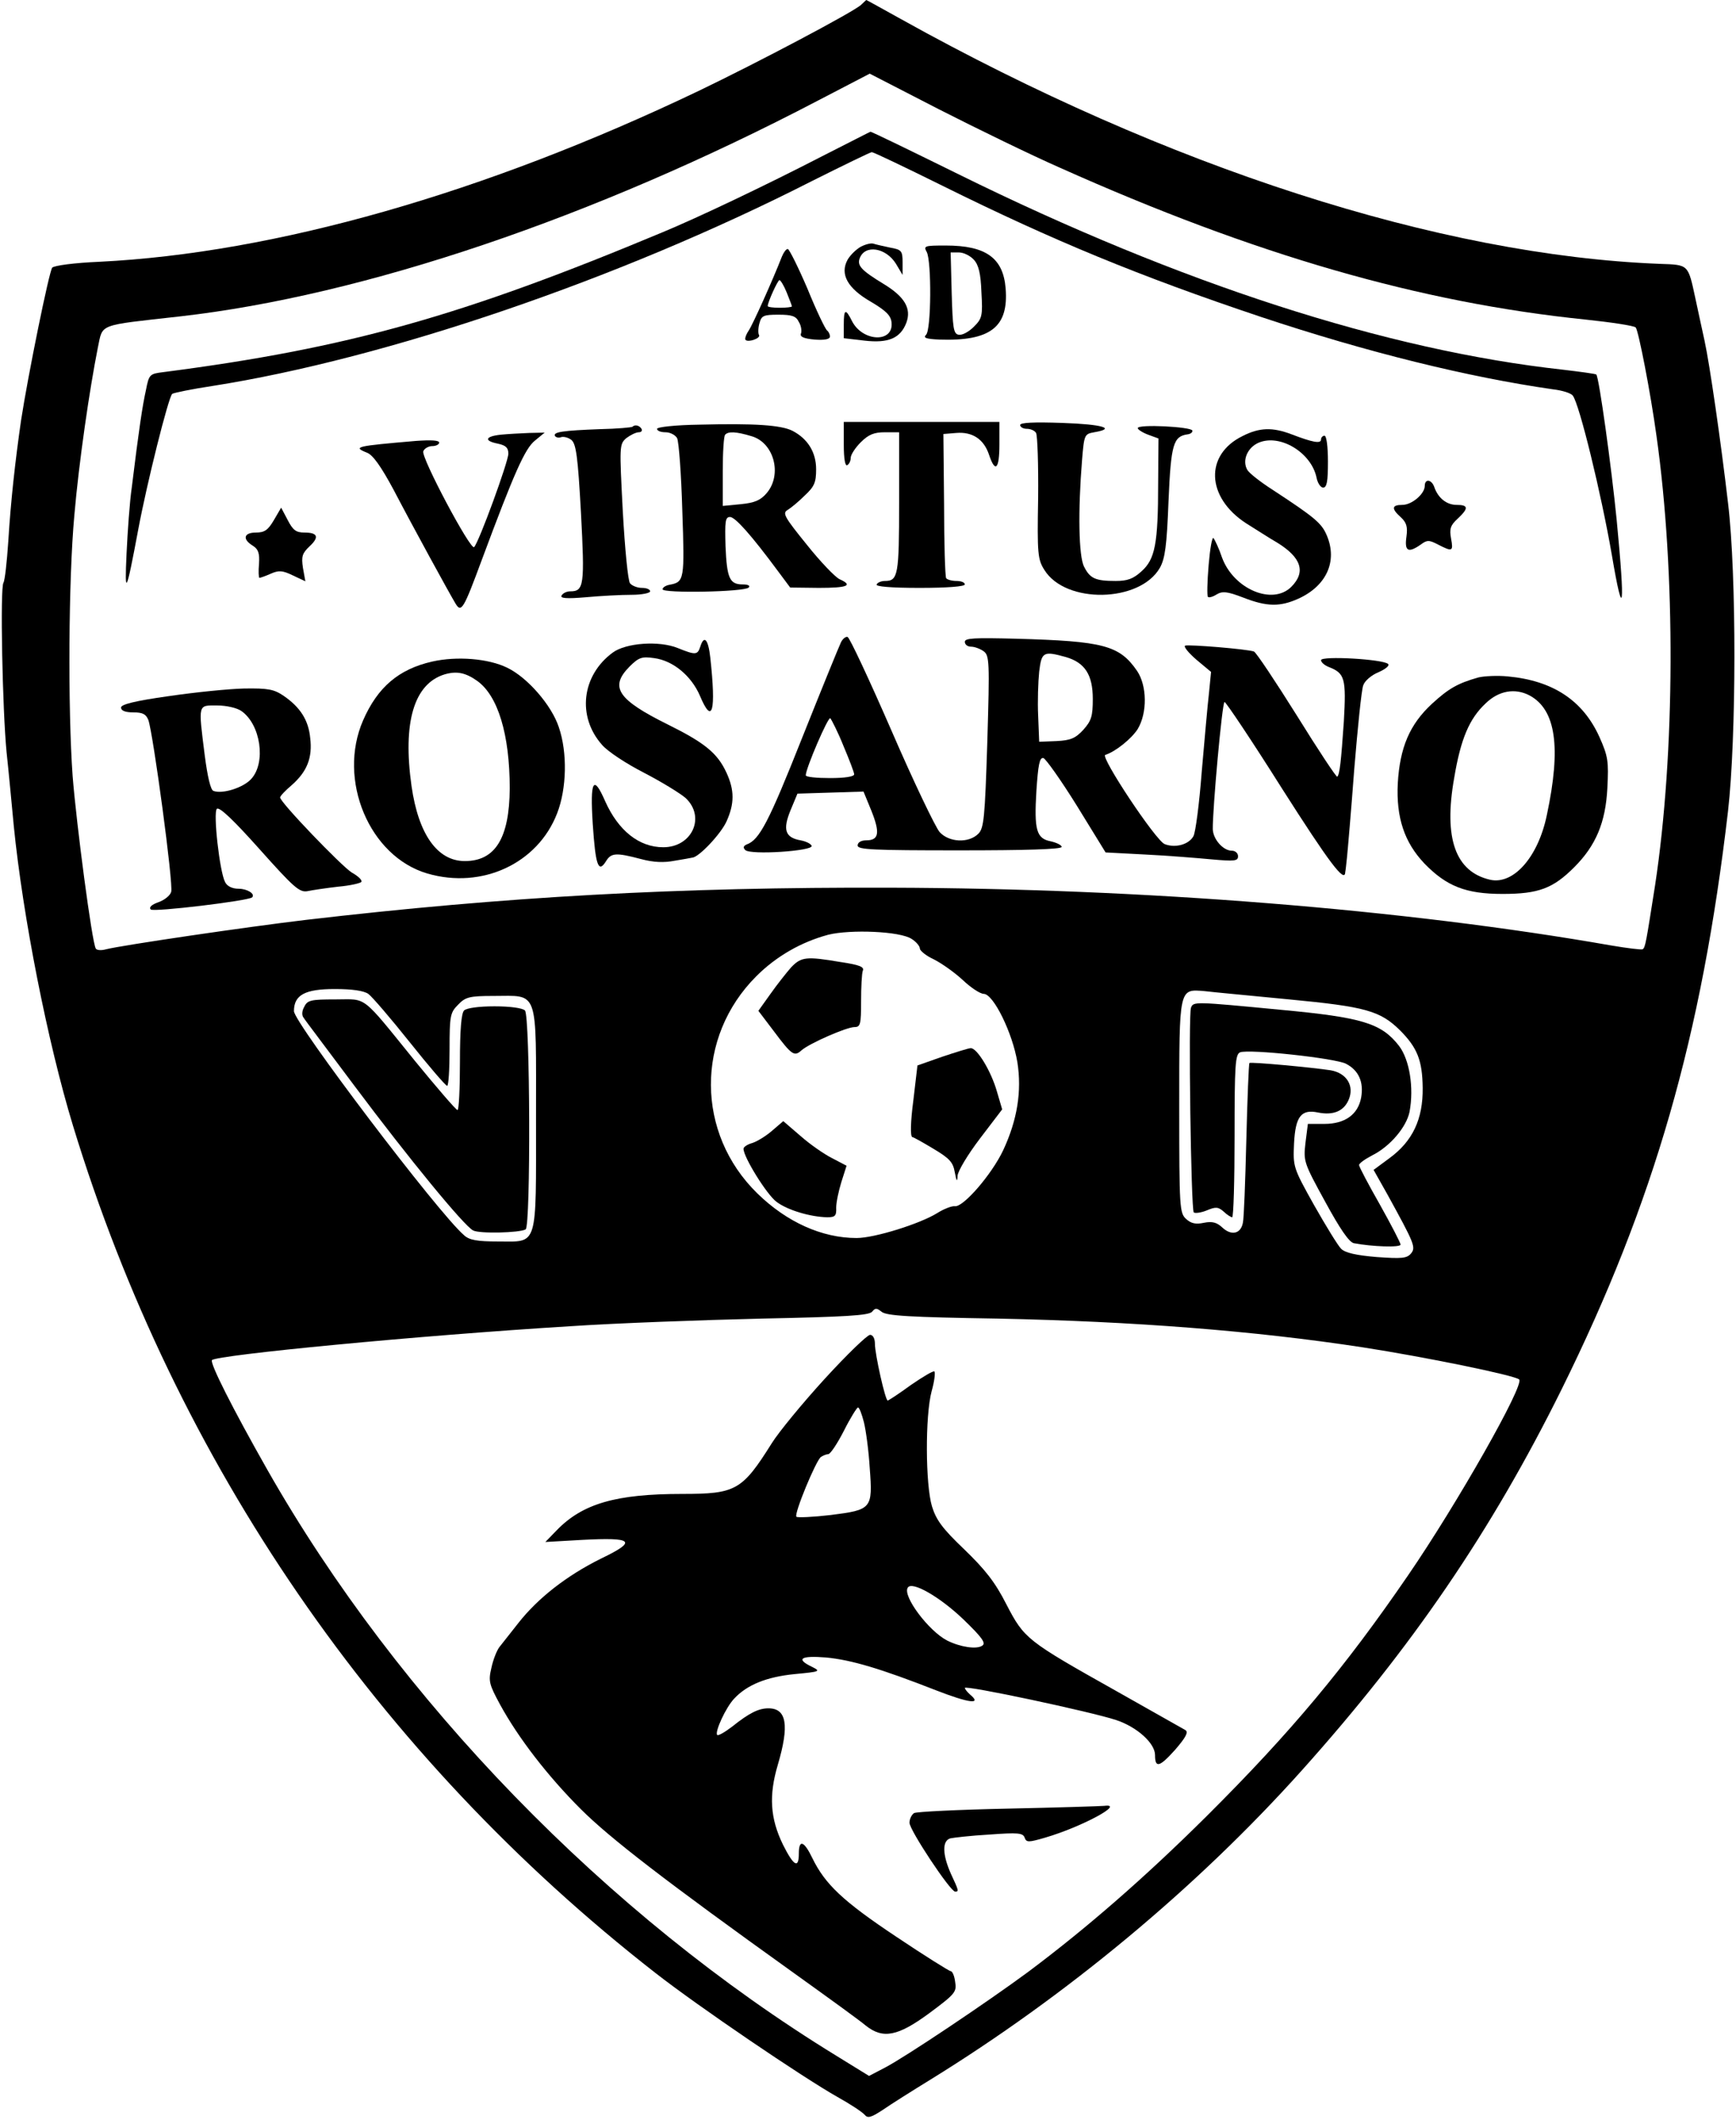
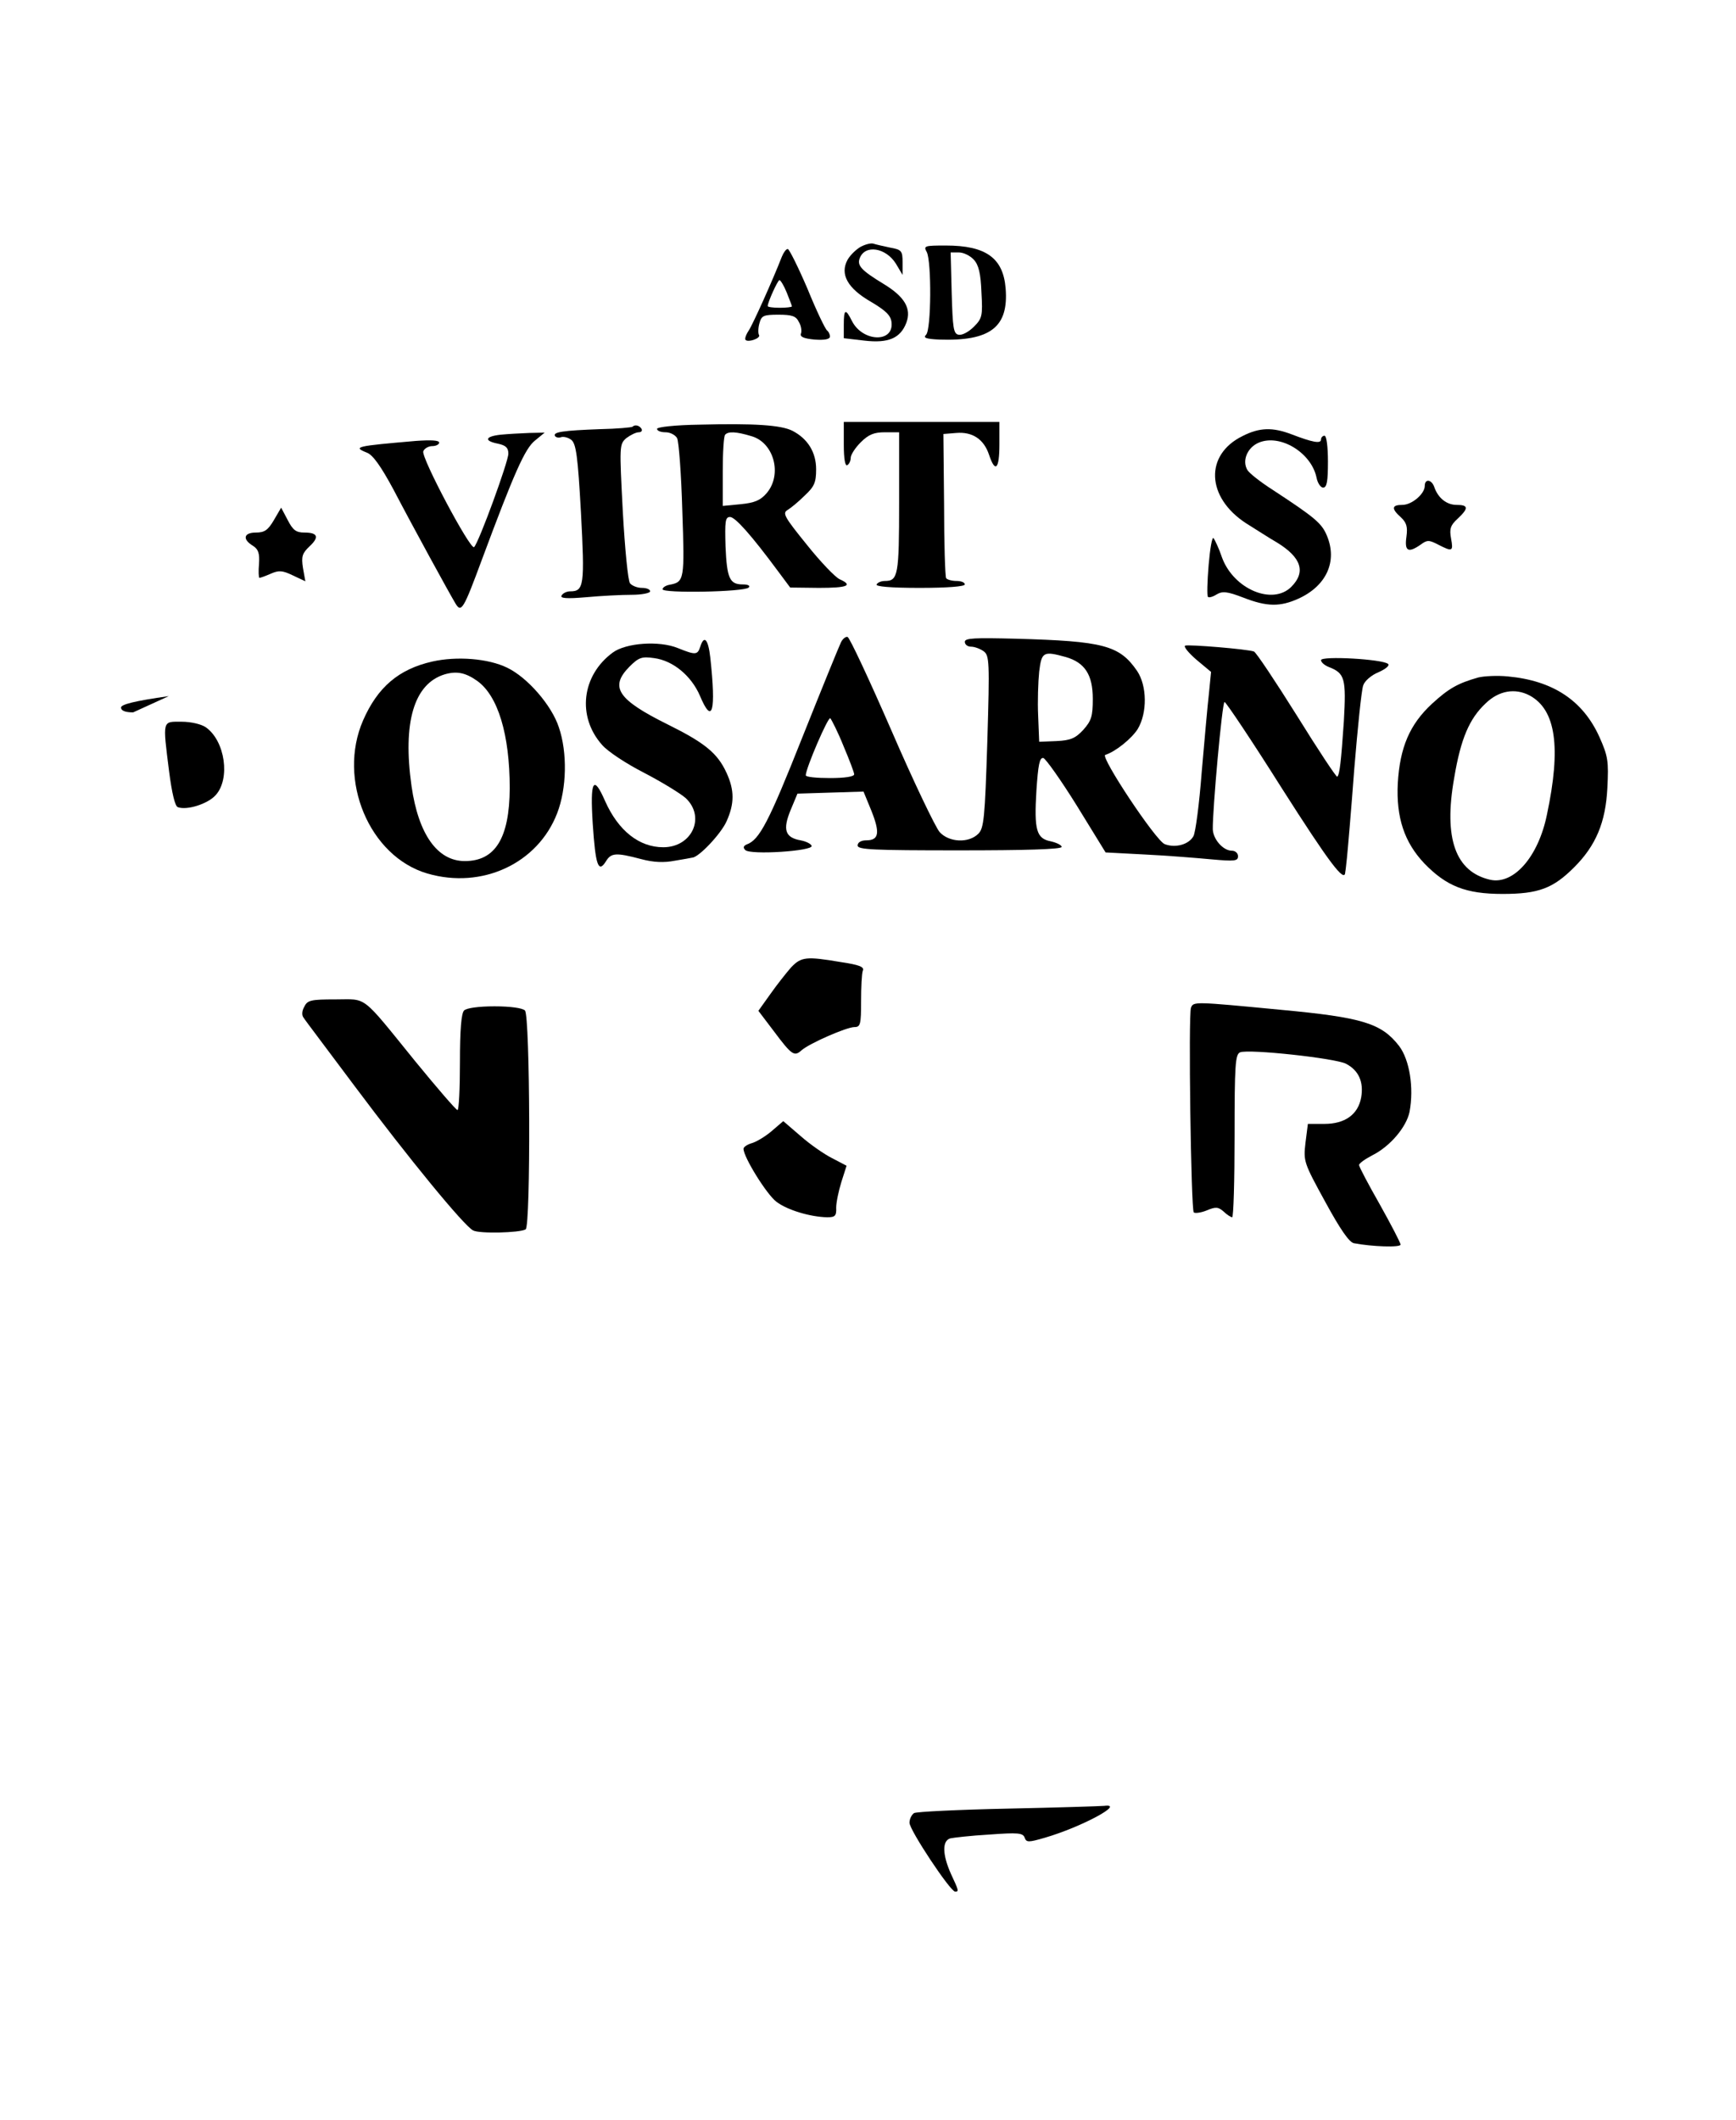
<svg xmlns="http://www.w3.org/2000/svg" data-type="shape" width="669.333" height="817.333" viewBox="0 0 502 613" data-bbox="0.522 0 501.015 612.147">
  <g>
-     <path d="M249 1.4c-2.1 2-29.7 16.6-47 24.9C140.1 55.9 79.4 73.2 28.7 75.7c-7.2.3-13.1 1.1-13.6 1.7-.9 1.1-7 31.1-9 44.1-1.7 11.8-3 23.5-3.7 35-.4 6-1 11.4-1.4 12-1 1.4-.3 36.6.9 49C2.5 223 3.4 232.7 4 239c2.6 25.9 9.7 62.2 17.1 86.5 29.7 97.4 88 182.3 168.4 245 12.4 9.7 42.6 30.2 52.7 35.9 3.6 2 7.1 4.3 7.8 5.1.9 1.1 1.8.9 5.3-1.4 2.3-1.6 8.5-5.5 13.7-8.7 39.4-24.3 77.1-55.6 107.4-89.4 31.9-35.6 54.9-69.3 75.2-110.3 26.7-54 40.5-102 48.1-167.2 2.4-21.1 2.5-68.2 0-89-2.1-18-5.3-40.1-6.8-47-.6-2.8-1.8-8.2-2.6-12-2.2-10.2-1.9-9.9-10.4-10.2-63.5-2.5-142.2-27.8-219.4-70.8-5.4-3-9.9-5.5-10-5.5 0 0-.7.6-1.5 1.4m57.5 47.1c56.3 25.2 104.1 39 151.9 43.9 7.6.8 14.2 1.8 14.6 2.3.8.9 4.3 18.9 6 31.3 5.6 39.6 5.4 91.8-.4 130-2.6 16.5-2.8 18-3.6 18.5-.3.2-4.4-.3-9.1-1.1-59.9-10.5-135.2-16.5-208.4-16.7-61.6-.2-111.6 2.6-169 9.3-16.9 2-53 7.3-57.8 8.5-1.4.4-2.7.3-3-.2-1.1-1.7-5.6-36-6.7-49.9-1.4-19.6-1.2-57 .5-75.4 1.3-15.2 4.4-36.5 6.8-48.5 1.5-7-.3-6.3 23.7-9 53.1-6 119.7-28.5 184.5-62.4l15-7.8 20 10.3c11 5.6 26.8 13.3 35 16.9m-42.9 223c1.3.8 2.4 2.1 2.4 2.8 0 .6 1.8 2.1 4 3.1 2.2 1.1 5.9 3.7 8.3 5.9 2.3 2.2 5.1 4.1 6.2 4.1 2.8.1 8.3 11.3 9.7 19.8 1.3 8.3 0 16.6-4.1 25.4-3.3 7-11.6 16.6-14 16.2-.9-.1-3.2.8-5.1 2-5 3.1-18.1 7.2-23.3 7.2-10 0-20.2-4.6-28.7-12.9-17.8-17.4-17.9-45.2-.3-62.8 5.8-5.8 13-9.9 20.8-12 6.5-1.6 20.8-1 24.1 1.2m-157.1 15.9c1.1.8 6.5 7.1 12 14s10.3 12.5 10.8 12.6c.4 0 .7-4.7.7-10.5 0-9.9.2-10.7 2.5-13 2.1-2.2 3.3-2.5 10.2-2.5 13.2 0 12.3-2.6 12.3 35.2 0 38.1.7 35.8-11 35.8-6 0-8.3-.4-9.8-1.8-7.4-6.3-49.2-61.5-49.2-64.8 0-4.7 3.2-6.4 11.8-6.4 5.1 0 8.4.5 9.7 1.4m266.3 1.6c22.1 2.1 26.3 3.3 32 8.9 5.1 5.1 6.5 8.8 6.6 16.7.1 9-2.9 15.4-9.6 20.3l-4.6 3.4 4 7.1c7.8 14.2 8.3 15.3 6.8 17.1-1.2 1.4-2.7 1.5-9.9 1-5.9-.5-9.1-1.2-10.3-2.4-.9-.9-4.4-6.6-7.8-12.6-6.1-10.9-6.1-11.1-5.8-17.9.4-7.8 2.1-9.9 6.9-8.9 4.5.9 7.5-.4 8.9-3.7 1.7-4-.6-7.7-5.2-8.5-5.1-.8-23.2-2.5-23.5-2.1-.2.2-.6 10.2-.9 22.2-.3 12.1-.7 22.9-1 24-.6 3.2-3.3 3.8-5.9 1.4-1.6-1.5-2.9-1.9-5.4-1.4-2.3.5-3.7.2-5.1-1.1-1.9-1.7-2-3.2-2-32.3 0-34.8-.1-34.2 7.3-33.6 2.3.3 13.3 1.3 24.5 2.4m-84.3 92.3c39.2.8 74.1 3.5 105.5 8.3 18.1 2.8 44 8.1 45.3 9.3 1.6 1.5-17.9 35.9-32.1 56.6-18.3 26.7-33.9 45.4-58.1 69.5-17.9 17.8-34.9 32.6-51.9 45.3-11.8 8.7-35.2 24.4-41.3 27.6l-4.6 2.4-9.4-5.8C175.5 553.8 115.2 491.7 77.3 425c-10.1-17.8-16.7-30.9-16-31.7 1.6-1.5 59.6-7.1 103.7-9.8 13.5-.9 38.3-1.8 55.3-2.2 24.2-.5 31-.9 31.9-2s1.3-1.1 2.7 0c1.3 1.2 8.3 1.6 33.6 2" />
-     <path d="M237.5 45.3c-15.9 8.2-35.6 17.6-46 21.9-57.9 24.2-90.9 33.5-144.2 40.4-4 .5-4.2.6-5.1 5.2-1 4.5-2 11.1-4.1 28.2-.6 4.1-1.2 12.7-1.5 19-.6 12.8-.1 11.7 3.4-7 2.4-12.9 8.7-38.2 9.8-39.1.4-.3 5.7-1.4 11.7-2.3 50.2-7.9 117.5-30.8 173.4-59.3 9-4.5 16.8-8.3 17.2-8.3.5 0 9.7 4.4 20.6 9.8 32.1 15.9 56.9 26.1 91.8 37.8 30.9 10.3 60.2 17.5 84.7 21 2.6.3 5.1 1.1 5.6 1.8 1.9 2.4 8.2 28.2 11.3 46.1 3.3 19.5 3.9 15.8 1.4-10.1-1.5-15.2-5.1-41.3-5.9-42.1-.2-.2-4.6-.8-9.7-1.4C401 101.3 341.2 82 277.2 50.4c-13.8-6.8-25.3-12.4-25.5-12.3-.1 0-6.5 3.3-14.2 7.2" />
    <path d="M249 71.3c-1.3.7-3.1 2.4-3.9 3.8-2.3 4.2 0 8.3 6.8 12.2 4.2 2.5 5.7 3.9 5.9 5.9.7 6-8.3 5.7-11.4-.3-1.9-3.8-2.4-3.6-2.4 1v3.9l6 .7c6.9.8 10.4-.7 12.1-5.2 1.5-4.1-.5-7.5-6.6-11.2-6.4-3.9-7.7-5.3-6.9-7.4 1.5-4.1 7.6-3.1 10.5 1.6l1.9 3.2v-3.6c0-3.4-.3-3.7-3.6-4.3-1.9-.4-4.1-.9-4.7-1.1-.7-.3-2.3.1-3.7.8" />
    <path d="M268 72.9c1.4 2.8 1.3 22.4-.2 23.9-.9.9-.1 1.2 3.8 1.4 14.8.5 20.1-3.6 19.2-14.8-.7-8.8-5.7-12.4-17.3-12.4-6.2 0-6.5.1-5.5 1.9m13.6 2.2c1.4 1.5 2 4 2.2 9.4.4 6.9.2 7.6-2.2 10-1.5 1.5-3.4 2.5-4.4 2.3-1.5-.3-1.7-1.9-2-12.1l-.3-11.7h2.4c1.3 0 3.2.9 4.3 2.1" />
    <path d="M226.1 74.2c-2.6 6.7-8.4 19.6-9.6 21.4-.8 1.2-1.2 2.4-.9 2.7.8.8 4.4-.5 3.9-1.4-.3-.4-.3-2 .1-3.4.6-2.2 1.1-2.5 5.5-2.5 3.9 0 5.1.4 5.9 2.1.7 1.1.9 2.7.6 3.4-.3.9.8 1.4 4 1.7 2.9.2 4.4-.1 4.4-.9 0-.6-.4-1.4-.8-1.7-.5-.3-3.1-5.7-5.7-12.1-2.7-6.3-5.3-11.5-5.7-11.5-.5 0-1.2 1-1.7 2.2m1.4 10.4c.8 2 1.5 3.8 1.5 4s-1.6.4-3.5.4-3.5-.2-3.5-.5c0-1.1 2.9-7.5 3.4-7.5.3 0 1.3 1.6 2.1 3.6" />
    <path d="M202.3 122.8c-7.1.1-12.3.7-12.3 1.2 0 .6 1.1 1 2.5 1 1.3 0 2.8.8 3.3 1.7.5 1 1.2 10.4 1.5 20.9.7 20.1.6 20.7-3.7 21.5-1.1.2-2 .8-2 1.3-.1 1.2 23.6.8 24.9-.5.5-.5-.1-.9-1.7-.9-3.8 0-4.6-1.7-5-11-.2-7.2-.1-8.5 1.3-8.5 1.5 0 6.2 5.3 13.9 15.7l3.5 4.7 8.3.1c8.3 0 10-.7 6-2.5-1.3-.6-5.6-5.1-9.5-10-6.4-7.9-7.1-9.1-5.6-10 1-.6 3.2-2.4 5-4.2 2.8-2.6 3.3-3.8 3.3-7.6 0-4.9-2.4-8.8-6.8-11.1-3.3-1.7-11.1-2.2-26.9-1.8m14.9 3.3c6.6 1.8 9.1 11.1 4.5 16.5-1.8 2.1-3.5 2.8-7.5 3.2l-5.2.5v-10c0-5.5.3-10.3.7-10.6.9-1 3.2-.9 7.5.4" />
    <path d="M244 128.6c0 4.1.4 6.3 1 5.9.6-.3 1-1.3 1-2.1 0-.9 1.3-2.9 2.9-4.5 2.3-2.3 3.9-2.9 7-2.9h4.1v20.3c0 21-.3 22.7-4.1 22.7-1 0-2.1.4-2.4 1-.4.6 4 1 12.4 1 8.1 0 13.1-.4 13.1-1s-1.1-1-2.4-1c-1.4 0-2.7-.4-3-.8-.3-.5-.6-10.1-.6-21.3l-.2-20.4 3.7-.3c4.7-.4 8 1.8 9.5 6.3 1.8 5.4 3 4.2 3-3V122h-45z" />
-     <path d="M295 122.9c0 .6.9 1.1 1.9 1.1 1.1 0 2.3.5 2.7 1.2s.7 9.1.6 18.8c-.3 16.2-.1 17.8 1.8 20.8 6.1 9.9 27.6 9.5 33.4-.6 1.5-2.7 2-6.3 2.5-19.3.7-16.5 1.4-18.7 5.5-19.3.9-.1 1.5-.6 1.4-1.1-.4-1.1-15.8-1.9-15.8-.7 0 .4 1.4 1.3 3 1.9l3 1.1-.1 12.9c0 17.6-.9 22-4.8 25.5-2.4 2.2-4.1 2.8-7.5 2.8-5.8 0-7.4-.7-9.1-4.1-1.6-3-1.8-16.2-.6-30.9.6-7.3.7-7.5 3.5-8 6.5-1.1 2.4-2.3-9.1-2.7-8.4-.3-12.3-.1-12.3.6" />
    <path d="M182.9 123.4c-.2.2-4.4.6-9.4.7-10.6.4-13.7.8-13 2 .3.4 1.1.6 1.8.3.7-.2 2 .1 2.9.8 1.4 1.1 1.9 4.8 2.8 21.1 1.1 20.9.9 22.7-3.1 22.7-1 0-2.1.5-2.5 1.2-.5.8 1.3 1 7.1.5 4.3-.4 10.2-.7 13.2-.7 2.9 0 5.3-.5 5.3-1 0-.6-1.1-1-2.4-1s-2.8-.6-3.4-1.3c-.6-.6-1.5-10-2.1-20.7-1-19.2-1-19.5 1-21.3 1.2-.9 2.8-1.7 3.6-1.7s1.1-.5.8-1c-.6-1-1.9-1.3-2.6-.6" />
    <path d="M359.3 126.1c-11 5.4-10.5 17.7 1 25.2 2.9 1.8 6.9 4.4 9 5.6 7 4.3 8.4 8.5 4.1 12.8-5.4 5.4-16.6.7-20-8.4-.9-2.7-2.1-5.2-2.5-5.7-.4-.4-1 3.1-1.4 7.8-.4 4.8-.5 8.9-.2 9.2s1.4 0 2.5-.7c1.7-1 3-.9 7.7.9 6.9 2.7 10.7 2.7 16 .3 8.1-3.7 11.3-10.8 8.2-18.2-1.5-3.6-3.4-5.2-15.6-13.2-3.6-2.3-6.9-4.9-7.4-5.8-1.6-2.7 0-6.5 3.3-7.9 6.2-2.6 15.2 2.9 16.7 10.1.3 1.6 1.2 2.9 1.9 2.9 1.1 0 1.4-1.8 1.4-7.5 0-4.3-.4-7.5-1-7.5-.5 0-1 .5-1 1.1 0 1.3-2.5.8-8.5-1.5-5.5-2.1-9.3-2-14.2.5" />
    <path d="M144.8 125.7c-4.6.5-4.9 1.8-.8 2.6 2.3.5 3 1.2 3 2.9 0 2.3-8.5 25.6-9.9 27-1 1.1-15.4-26-14.7-27.7.3-.8 1.5-1.5 2.6-1.5s2-.5 2-1c0-.7-2.4-.8-6.7-.5-17.4 1.5-18.4 1.7-14.2 3.4 1.7.6 4.1 4 7.7 10.7 5.8 11.1 16.1 29.9 17.9 32.9 1.7 2.8 2.3 1.8 7.7-12.8 9.3-25 12.4-32 15.3-34.3l2.8-2.3-4.5.1c-2.5.1-6.2.3-8.2.5" />
    <path d="M412 140.5c0 2.3-3.7 5.5-6.5 5.5-3.1 0-3.2 1.1-.4 3.6 1.6 1.5 2 2.7 1.6 5.6-.6 4.2.5 4.8 4.1 2.3 1.9-1.4 2.4-1.4 5.1 0 4.1 2.1 4.4 2 3.7-1.8-.5-2.7-.2-3.8 1.9-5.7 3.2-3 3.2-4-.3-4-2.9 0-5.4-2-6.5-5.3-.8-2.1-2.7-2.3-2.7-.2" />
    <path d="M79.2 150.4c-1.7 2.9-2.7 3.6-5.2 3.6-3.5 0-4 1.9-.9 3.8 1.6 1 2 2.2 1.8 5.2-.2 2.2-.1 4 .1 4.1.3 0 1.7-.5 3.3-1.2 2.3-1 3.3-1 6.4.5l3.6 1.7-.7-3.9c-.5-3.3-.2-4.2 1.9-6.2 2.9-2.7 2.4-4-1.5-4-2.4 0-3.3-.7-4.8-3.6l-1.9-3.6z" />
    <path d="M243.2 185.7c-.5 1-5.6 13.5-11.3 27.8-9.6 24.2-12.3 29.4-16 30.7-.9.4-1.1.9-.4 1.6 1.4 1.5 19.7.3 19.2-1.2-.2-.6-1.6-1.3-3.2-1.6-4.5-.8-5.2-3.1-2.9-8.7l2-4.8 9.6-.3 9.5-.3 2.3 5.6c2.5 6.3 2.2 8.5-1.5 8.5-1.5 0-2.5.6-2.5 1.5 0 1.2 4.3 1.4 29.5 1.4 18.9 0 29.5-.3 29.5-1 0-.5-1.4-1.2-3.1-1.6-4.2-.8-4.9-3.2-4.2-14.7.5-7.4.9-9.6 2-9.4.7.2 5.1 6.4 9.7 13.8l8.3 13.5 11.4.6c6.3.3 14.9 1 19.2 1.4 6.7.6 7.7.5 7.7-.9 0-.9-.8-1.6-1.8-1.6-2.5 0-5.4-3.3-5.5-6.2-.1-5.4 2.7-36.8 3.4-36.8.4 0 7.9 11.2 16.6 25 13.7 21.5 18.2 27.5 18.3 24.2.1-.4.3-2.3.5-4.2s1.2-13.4 2.1-25.5c1-12.1 2.1-23 2.6-24.3.4-1.3 2.4-3 4.4-3.8 2-.9 3.3-1.9 2.8-2.4-1.5-1.4-19.4-2.4-19.4-1.1 0 .6 1 1.5 2.3 2 4.6 1.8 5 3.3 4.3 15.7-.8 11.6-1.2 15.3-1.9 16-.2.3-5.5-7.7-11.7-17.7-6.2-9.9-11.8-18.3-12.4-18.5-1.9-.7-19-2.1-19.9-1.7-.5.3 1 2.1 3.3 4.1l4.2 3.5-.6 6.1c-.4 3.4-1.3 13.6-2.1 22.8-.7 9.2-1.8 17.6-2.4 18.6-1.3 2.4-5.2 3.5-8.3 2.3-2.6-1-18.7-25.3-17.2-25.8 3.1-1 7.7-4.8 9.4-7.5 2.8-4.7 2.7-12.5-.2-16.8-5.1-7.4-9.7-8.6-35-9.3-12-.3-14.8-.2-14.8.9 0 .8.8 1.4 1.8 1.4s2.6.6 3.6 1.3c1.7 1.2 1.8 2.9 1.1 26.2-.7 22.2-1 25-2.6 26.6-2.8 2.8-8.5 2.5-11.2-.5-1.2-1.4-7.5-14.5-13.9-29.3-6.4-14.7-12.1-26.9-12.7-27.1-.5-.2-1.4.5-1.9 1.5m65 4.3c5.5 1.6 7.8 5.1 7.8 12.1 0 5-.4 6.3-2.7 8.9-2.3 2.5-3.7 3.1-7.8 3.3l-5 .2-.3-7.5c-.2-4.1 0-9.9.3-12.8.7-5.7 1.2-6 7.7-4.2m-64.3 25.7c1.7 4 3.1 7.7 3.1 8.2 0 .7-2.8 1.1-7 1.1-3.8 0-7-.3-7-.8 0-2 6.5-17.1 7.1-16.5.4.5 2.2 4 3.8 8" />
    <path d="M202.5 187c-.8 2.4-1.3 2.5-6.5.4-5.4-2.2-15-1.5-18.8 1.3-9 6.6-10.4 18.5-3.1 26.7 1.6 1.9 7.1 5.5 12.2 8.1 5 2.6 10.4 5.9 12 7.3 5.8 5.5 1.8 14.2-6.5 14.2-7 0-13-4.8-16.8-13.3-3.4-7.8-4.4-6.1-3.6 6.5.8 12 1.6 14.4 3.8 10.9 1.5-2.5 2.9-2.6 10.1-.7 3.7 1 6.7 1.1 9.8.5 2.4-.4 4.7-.8 5.1-.9 1.9-.1 8.3-6.9 9.9-10.5 2.3-5.1 2.3-9 0-14-2.6-5.7-6.3-8.7-17-14-14.5-7.2-16.9-10.8-11.1-16.7 2.7-2.7 3.6-3 7.1-2.5 5.5.7 10.8 5.1 13.3 10.9 3.6 8.6 4.7 4.6 3-11-.6-5.4-1.8-6.7-2.9-3.2" />
    <path d="M125 191.3c-9.7 2.2-15.8 7.4-20 17-7.5 17.2 1.8 39.4 18.6 44.3 15.8 4.6 31.9-2.9 37.5-17.4 2.8-7.2 3-17.6.5-24.9-2.1-6.4-9.1-14.4-14.9-17.2-5.5-2.7-14.6-3.4-21.7-1.8m13 5.6c6 4.3 9.4 15.5 9.4 31.1-.1 14.4-4.2 21-13 21-7.9 0-13.4-7.7-15.4-21.7-2.6-18.4.7-29.6 9.6-32.3 3.5-1 6-.5 9.4 1.9" />
    <path d="M427.5 195.9c-6 1.7-8.6 3.2-13.4 7.6-6.5 6-9.3 12.7-9.9 23-.5 9.9 1.9 17.1 7.7 23.2 6.4 6.6 12 8.8 22.6 8.8 10.4 0 14.6-1.6 20.7-7.7 6.3-6.3 9.1-13 9.6-22.9.4-7.8.2-9.2-2.3-14.8-4.8-10.6-13.5-16.3-26.5-17.5-3-.3-6.8-.1-8.5.3m14.8 5.2c7.6 4.1 9.2 14.9 5 34.6-2.5 12.1-9.6 20.2-16.4 18.7-10-2.3-13.5-11.9-10.4-29.4 1.9-11.4 4.4-17.2 9.1-21.6 3.8-3.7 8.5-4.5 12.7-2.3" />
-     <path d="M48.8 201.3c-9.9 1.4-13.8 2.4-13.8 3.3s1.2 1.4 3.5 1.4c2.8 0 3.7.5 4.4 2.2 1.4 4 7.3 47.6 6.6 49.7-.3 1.1-2 2.4-3.7 3-2 .7-2.8 1.5-2.2 2.1.8.8 28.2-2.5 29.3-3.5 1-1-1.4-2.5-3.9-2.5-1.8 0-3.3-.7-3.9-1.9-1.6-3-3.5-20.1-2.4-21.2.7-.7 4.8 3.2 12.3 11.6 10 11.2 11.6 12.6 13.9 12.2 1.4-.3 5.4-.9 8.9-1.3 3.4-.3 6.5-1 6.7-1.4.3-.5-1-1.7-2.8-2.7-3-1.9-20.7-20.3-20.7-21.7 0-.4 1.5-2 3.4-3.6 4.4-3.9 6-7.9 5.3-13.6-.5-5.2-2.9-8.9-7.7-12.2-2.8-1.9-4.5-2.2-11.4-2.1-4.5.1-14.3 1.1-21.8 2.2m21 4.3c5.6 3.9 7.2 15 2.8 19.7-2.3 2.5-8.3 4.4-10.9 3.4-.8-.3-1.7-4.1-2.5-10.3-1.9-15.1-2-14.4 3.6-14.4 2.7 0 5.7.7 7 1.6" />
+     <path d="M48.8 201.3c-9.9 1.4-13.8 2.4-13.8 3.3s1.2 1.4 3.5 1.4m21 4.3c5.6 3.9 7.2 15 2.8 19.7-2.3 2.5-8.3 4.4-10.9 3.4-.8-.3-1.7-4.1-2.5-10.3-1.9-15.1-2-14.4 3.6-14.4 2.7 0 5.7.7 7 1.6" />
    <path d="M228.8 279.7c-1.4 1.6-4.1 5-6 7.7l-3.5 4.9 4.4 5.8c5.3 7.1 6 7.5 8.1 5.6 2.3-2 13-6.7 15.3-6.7 1.7 0 1.9-.8 1.9-7.4 0-4.1.2-8.1.5-8.9.5-1.1-1-1.7-6.4-2.5-10-1.7-11.4-1.5-14.3 1.5" />
-     <path d="m272.4 305.6-7.1 2.5-1.2 10.2c-.8 6.1-.9 10.3-.3 10.5.5.1 3.3 1.7 6.3 3.5 4.5 2.7 5.5 3.8 6 6.7.5 2.7.7 2.9.8 1 .1-1.4 3-6.2 6.5-10.8l6.4-8.4-1.5-5.1c-1.7-6-5.8-12.7-7.6-12.6-.6 0-4.4 1.2-8.3 2.5" />
    <path d="M223 327.2c-1.9 1.6-4.5 3.1-5.7 3.4-1.3.4-2.3 1.1-2.3 1.6 0 2.4 6.7 13.2 9.5 15.3 3.1 2.4 9.8 4.4 14.7 4.5 2.3 0 2.7-.4 2.6-2.8 0-1.5.7-4.8 1.5-7.4l1.5-4.7-4.2-2.2c-2.2-1.1-6.4-4-9.1-6.4l-5-4.3z" />
    <path d="M88 291.1c-.7 1.2-.8 2.5-.2 3.2.4.7 7.1 9.5 14.7 19.7 15.7 21 31.7 40.5 34.3 41.8 1.8 1 13.5.7 15.2-.3 1.5-.9 1.3-61.8-.2-63.3-.7-.7-4.2-1.2-8.8-1.2s-8.1.5-8.8 1.2c-.8.8-1.2 5.6-1.2 15 0 7.6-.3 13.8-.7 13.8-.5-.1-6-6.5-12.3-14.2-15.8-19.5-13.7-17.8-23-17.8-7 0-8.1.2-9 2.1" />
    <path d="M344.4 291.4c-.8 2 0 58.3.8 59.2.4.3 2.1.1 3.8-.6 2.6-1.1 3.3-1 4.9.4.9.9 2.1 1.6 2.4 1.6.4 0 .7-10.6.7-23.5 0-20.6.2-23.6 1.6-24.2 2.6-1 27.5 1.7 30.6 3.3 3.7 1.9 5.2 5.3 4.4 9.8-.9 4.9-4.7 7.6-10.6 7.6h-4.8l-.7 5.5c-.6 5.3-.5 5.7 5.7 17 4.3 7.9 6.9 11.7 8.3 12 5.2 1 13.5 1.3 13.5.4 0-.5-2.7-5.7-6-11.6-3.3-5.8-6-10.9-6-11.4s1.7-1.7 3.8-2.8c5.2-2.6 9.9-8.2 10.8-12.6 1.3-7 0-15-3-19-5.1-6.6-10.6-8.3-34.3-10.5-25-2.4-25.2-2.4-25.9-.6" />
-     <path d="M238.5 398.7c-6.4 7-13.3 15.4-15.3 18.6-8.6 13.7-10.4 14.7-25.9 14.7-19.2 0-28.9 2.8-36.4 10.6l-3.2 3.3 10.5-.6c15-.8 16.2.3 5.6 5.4-9.9 4.9-18.2 11.4-23.8 18.5-2.3 2.9-4.8 6.1-5.6 7.1-.7.9-1.8 3.6-2.3 6-.9 3.8-.7 4.7 2.5 10.6 5.3 9.7 13.8 20.7 23.3 30.2 8.4 8.4 24.6 20.9 61.6 47.4 9.9 7.1 19.3 13.9 20.8 15.2 5 4 9.3 3.2 18.5-3.6 7.4-5.5 7.9-6.1 7.4-9-.2-1.7-.8-3.1-1.3-3.1-.4 0-7.6-4.5-15.8-10-15.3-10.2-20.5-15.1-24.2-22.7-2.4-5-3.9-5.5-3.9-1.3 0 4.5-1.5 3.6-4.6-2.6-3.7-7.6-4.1-14.2-1.5-23 3.4-11.5 2.6-16.4-2.7-16.4-2.8 0-5.5 1.3-10.5 5.3-2.1 1.6-4 2.7-4.3 2.4-.8-.8 2.5-8 4.9-10.5 3.7-4 9.4-6.3 17.5-7.1 7.4-.7 7.6-.8 5-2.1-4.8-2.3-3.3-3.3 4.1-2.7 7.3.7 15.7 3.2 31.8 9.5 9.5 3.7 13.4 4.2 9.8 1.2-.8-.7-1.5-1.6-1.5-1.9 0-.9 36.6 6.9 43.8 9.3 6 2 11.2 6.7 11.2 10.1 0 3.9 1.3 3.5 5.8-1.5 3.1-3.6 3.9-5.1 3-5.7-.7-.4-9.7-5.5-20-11.3-26-14.6-26.6-15.1-31.8-25.1-3.3-6.5-6.2-10.1-12.2-15.9-6.3-6-8.1-8.5-9.3-12.4-1.9-6.3-2-26.2-.1-33.3.8-2.8 1.1-5.4.8-5.7s-3.3 1.5-6.8 3.9c-3.4 2.5-6.5 4.5-6.7 4.5-.7 0-3.7-13.4-3.7-16.4 0-1.6-.6-2.6-1.4-2.6s-6.7 5.7-13.1 12.7m11.3 12.5c.6 2.4 1.4 8.3 1.7 13.3.9 11.8.6 12.1-11.3 13.6-5.2.6-9.6.8-9.9.5-.8-.7 5.7-16.4 7.1-17.3.6-.4 1.6-.8 2.1-.8.6 0 2.6-3 4.5-6.7 1.9-3.8 3.8-6.8 4.1-6.8.4 0 1.1 1.9 1.7 4.2m28.7 57c5.6 5.4 6.7 7 5.5 7.7-1.6 1.1-6.3.4-10.1-1.5-5.3-2.7-13-12.9-11.4-15.3 1.2-2 9.3 2.7 16 9.1" />
    <path d="M291.5 523c-14.3.3-26.6.9-27.2 1.3-.7.5-1.3 1.7-1.3 2.8 0 2.1 11.8 19.9 13.2 19.9 1.1 0 1.1-.2-1.2-5.1-2.5-5.6-2.6-9.6-.2-10.3.9-.2 6-.8 11.3-1.1 8.2-.6 9.7-.5 10.2.9s1.1 1.4 5.9 0c10.6-3.1 23.4-10 17.1-9.2-1 .1-13.5.5-27.8.8" />
  </g>
</svg>